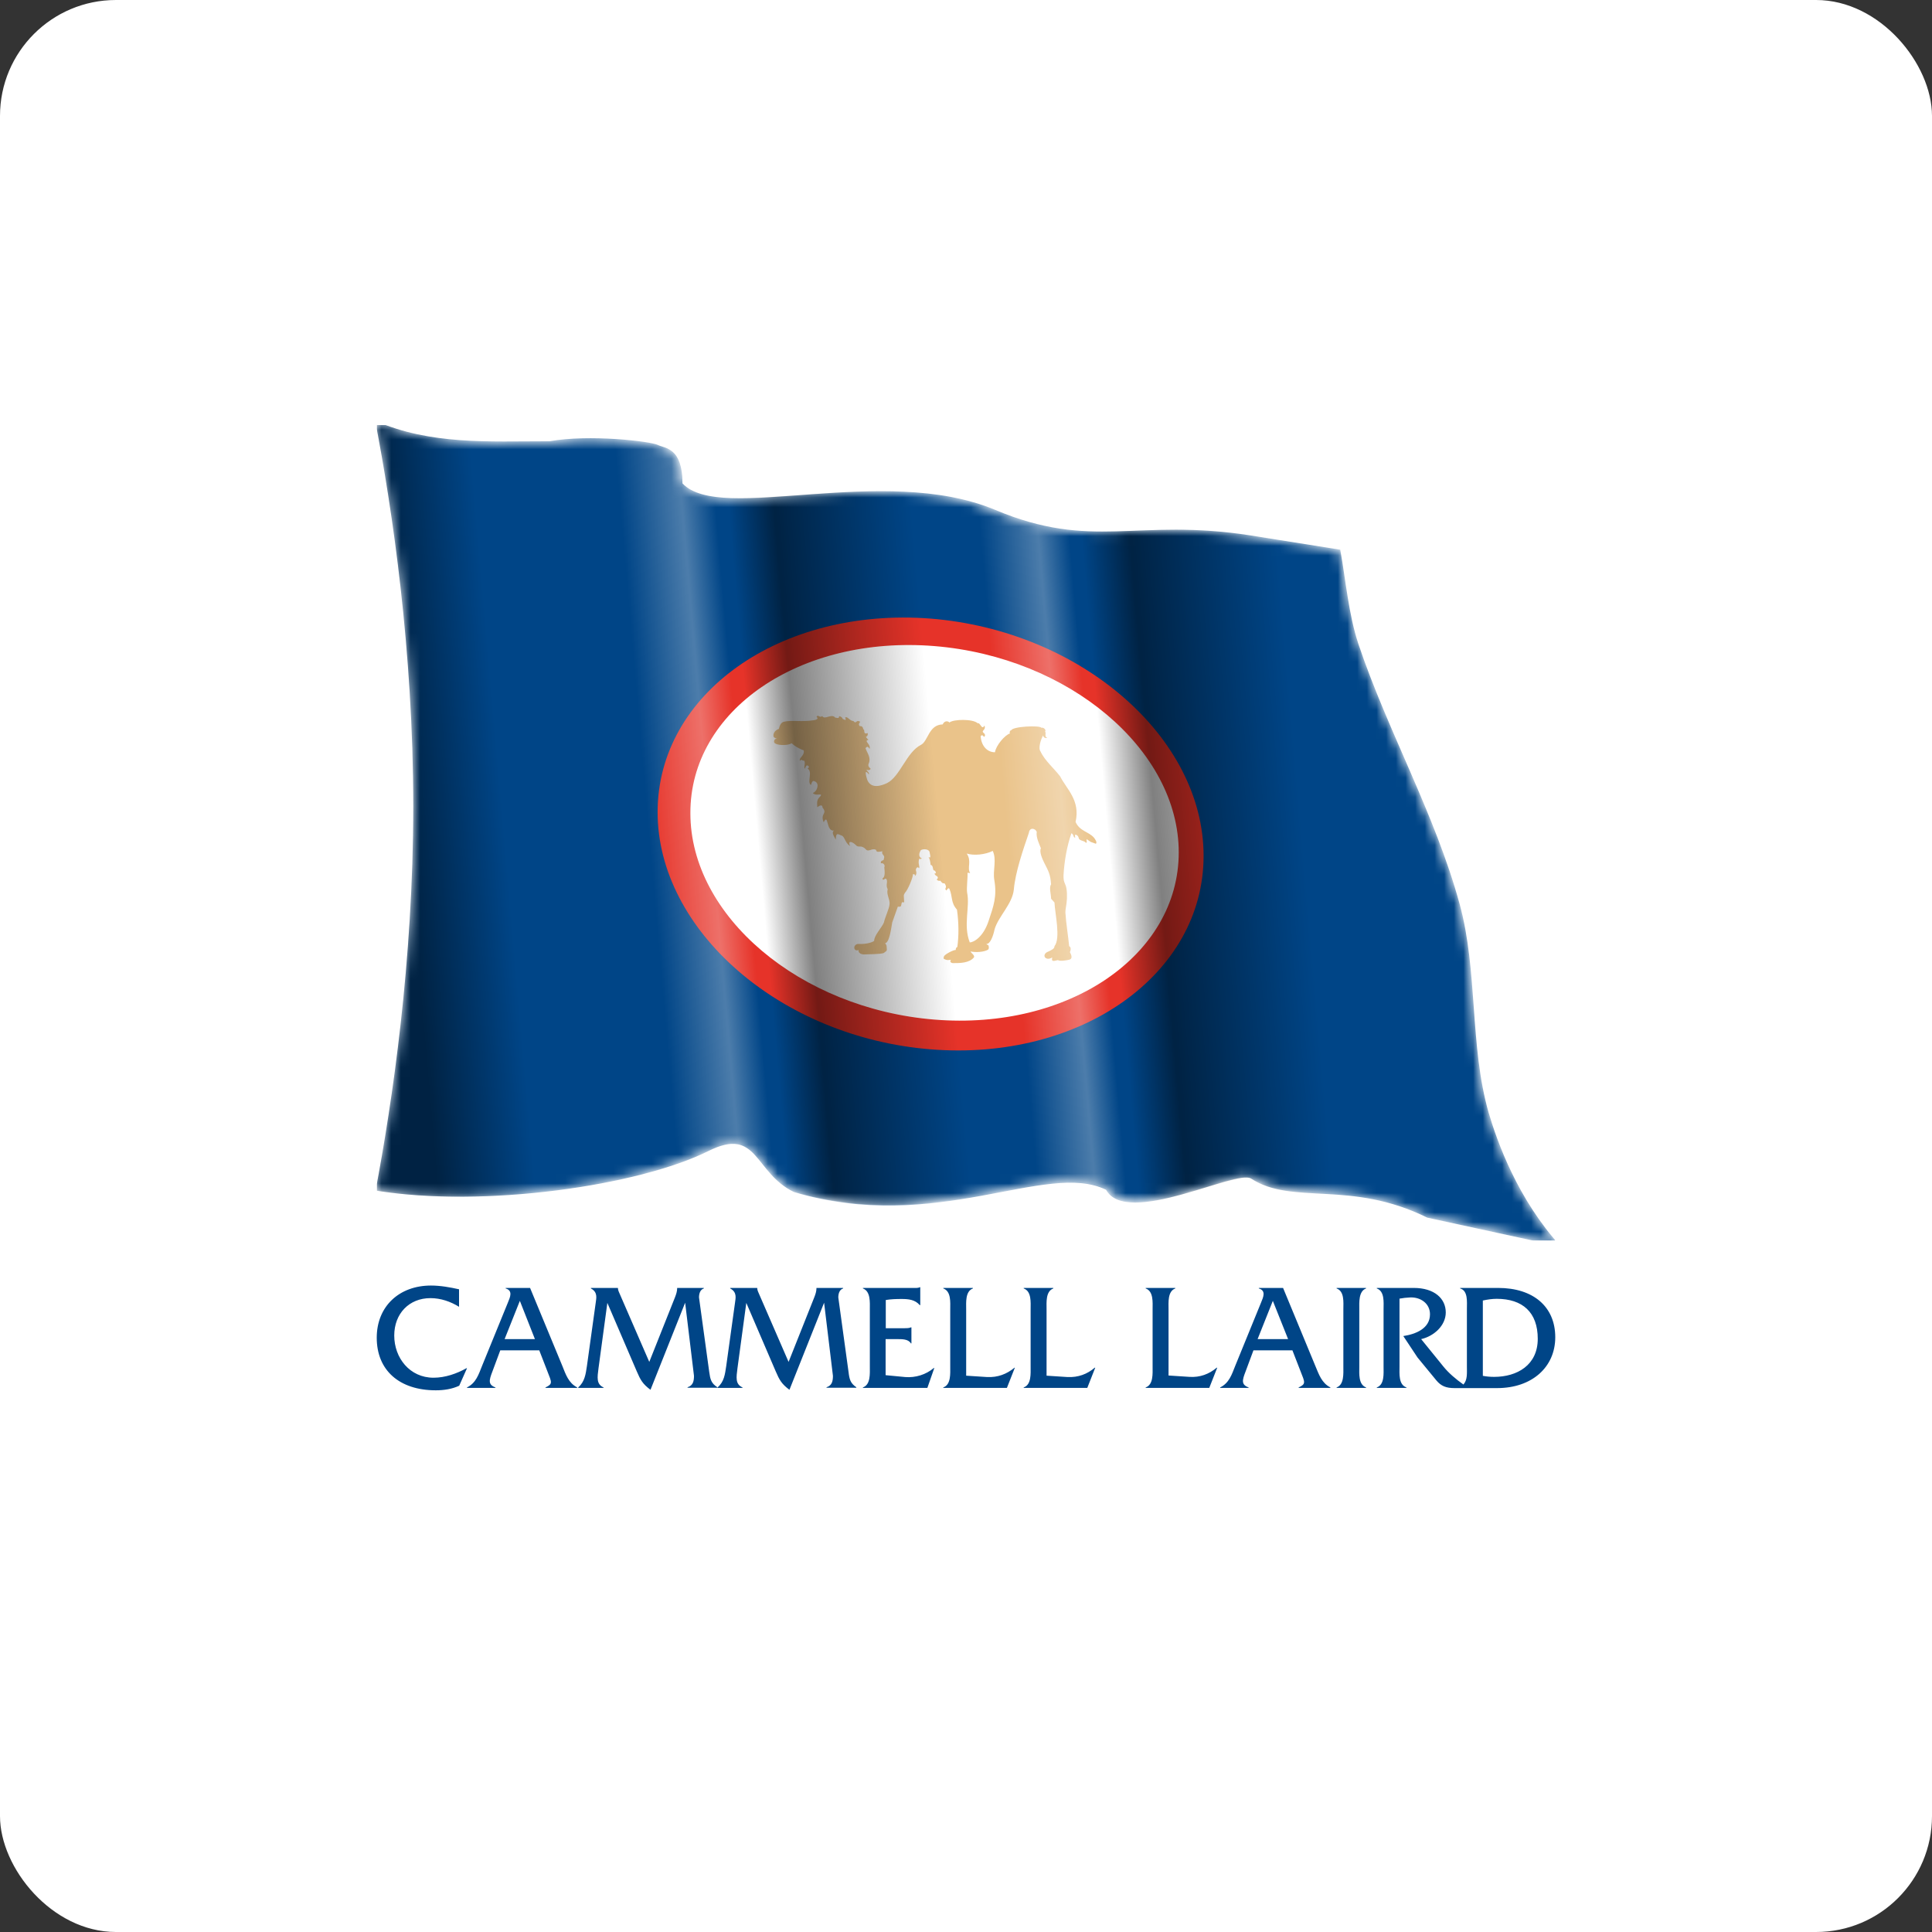
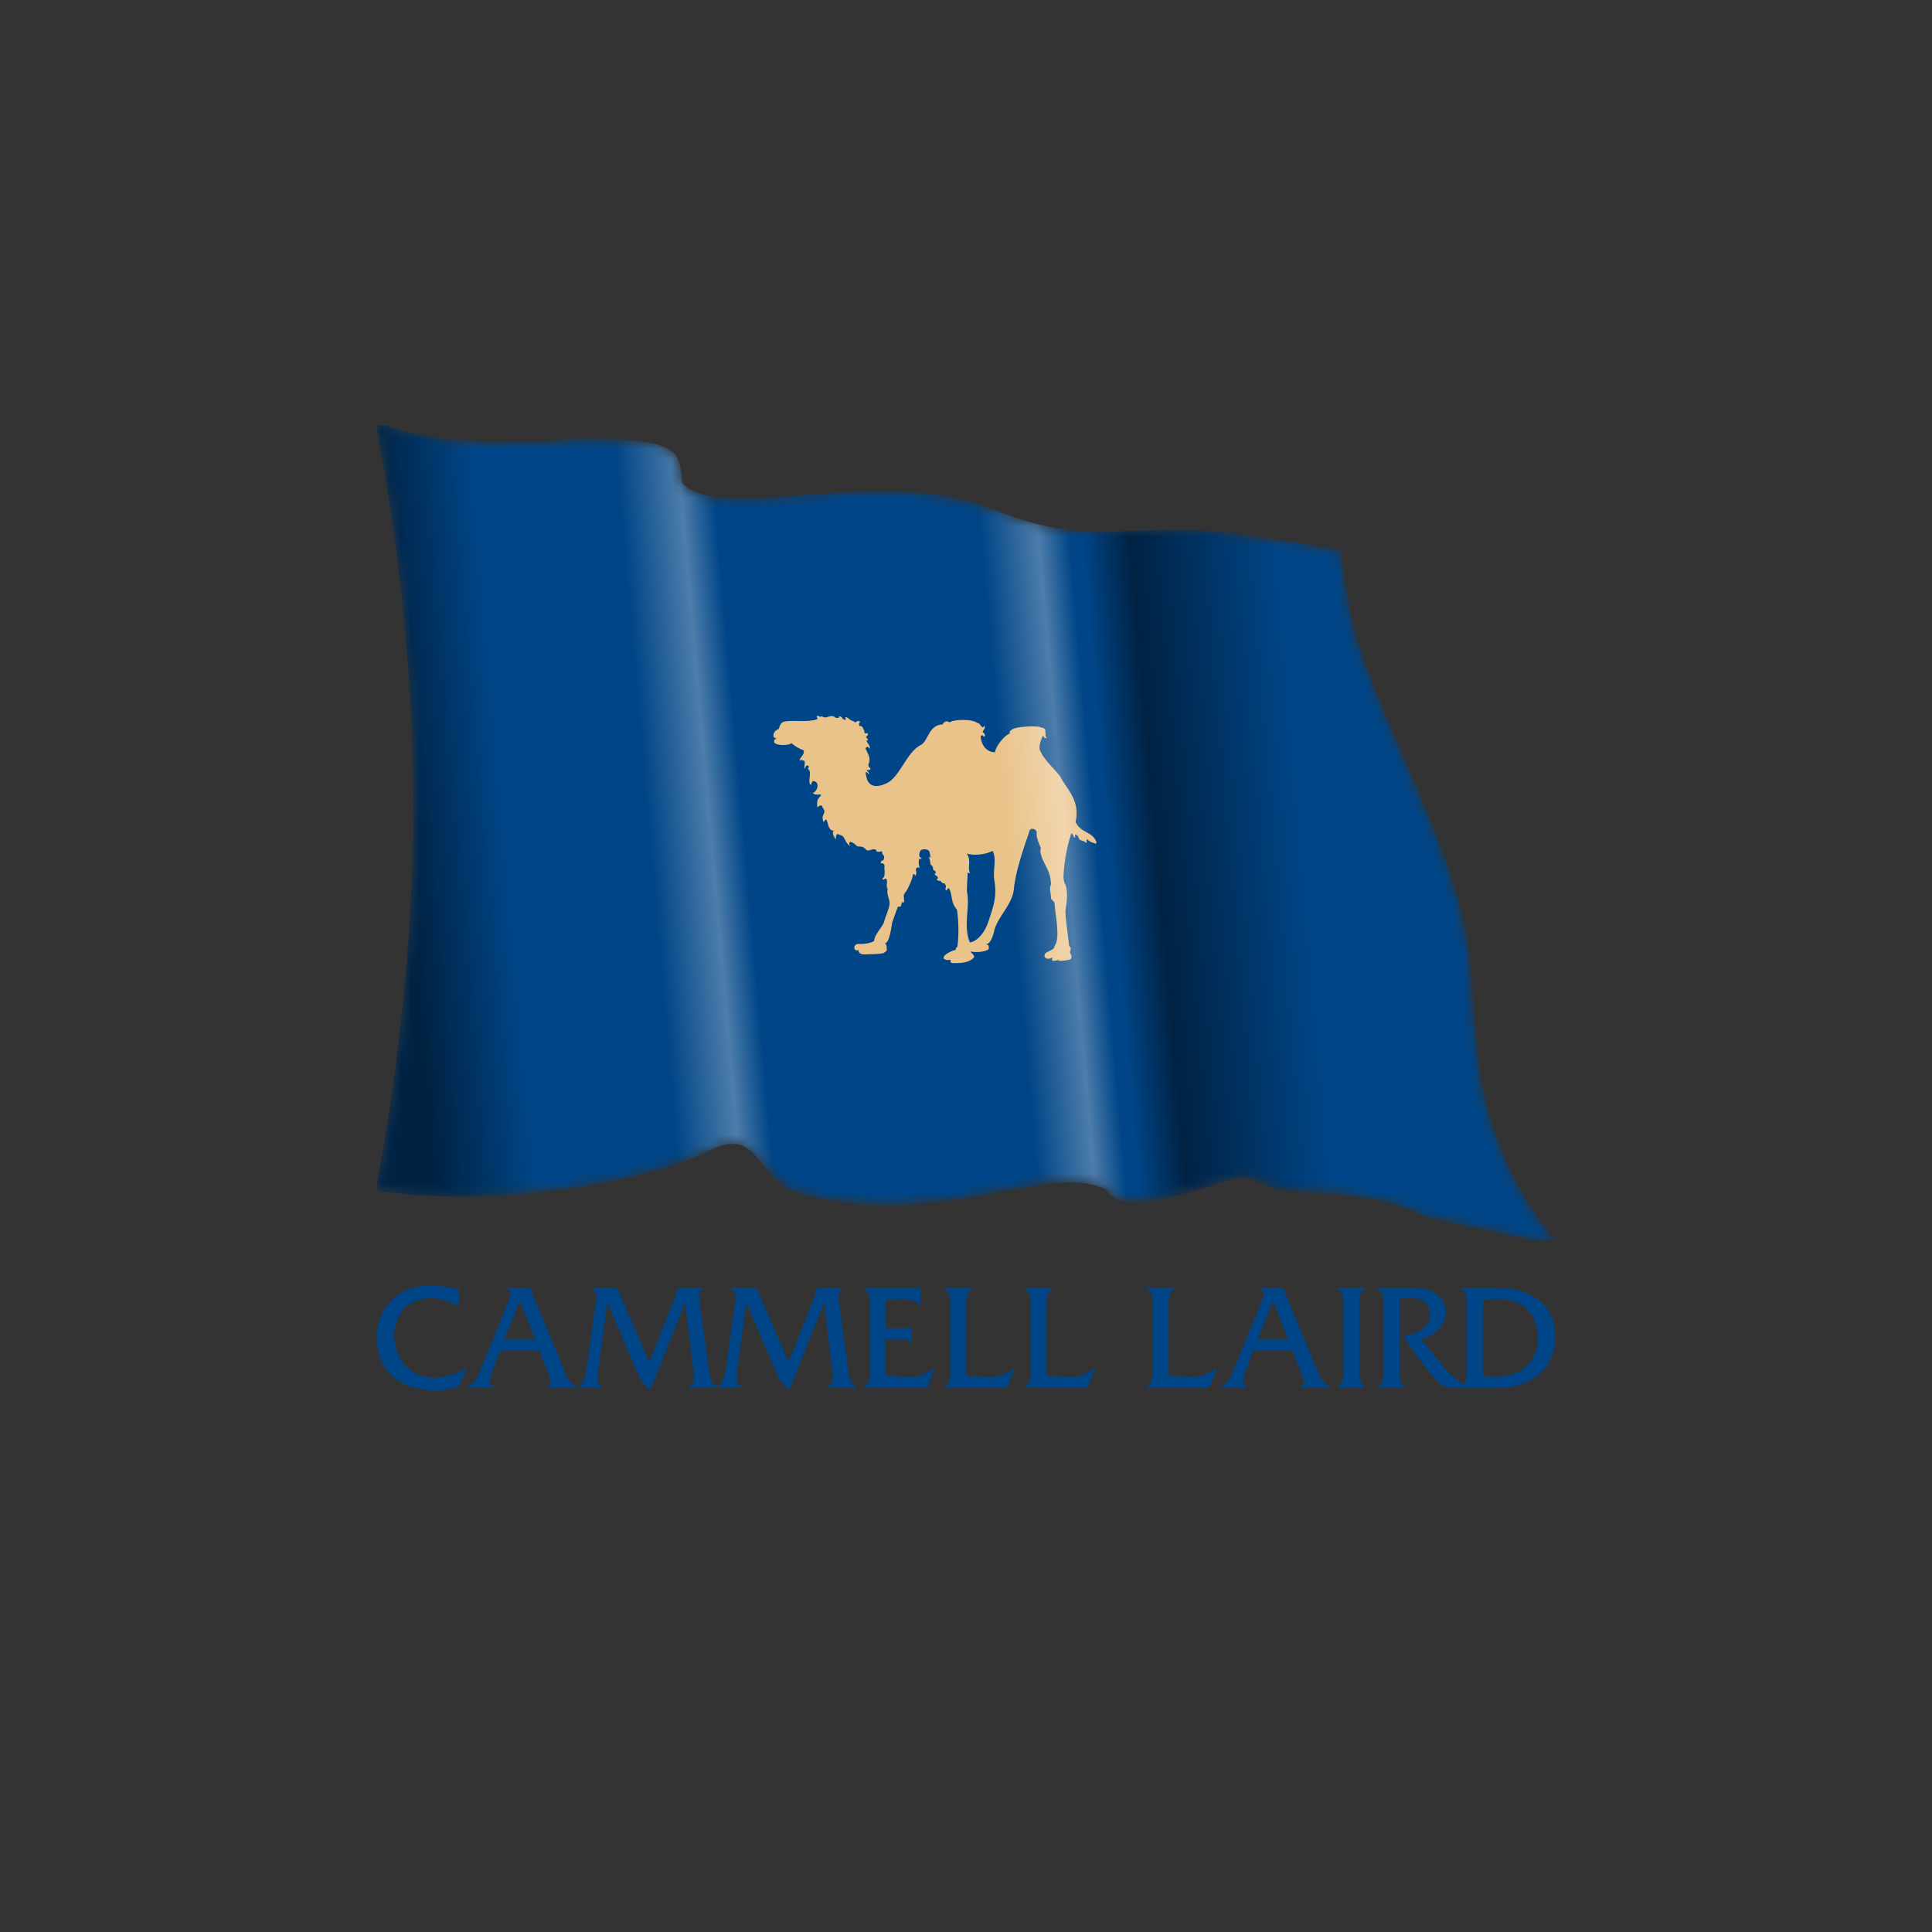
<svg xmlns="http://www.w3.org/2000/svg" width="200" height="200" viewBox="0 0 200 200" fill="none">
  <rect x="0" y="0" width="200" height="200" fill="#333333" stroke="none" />
-   <rect width="200" height="200" rx="12" fill="white" />
  <g clip-path="url(#clip0_1230_11860)">
    <mask id="mask0_1230_11860" style="mask-type:luminance" maskUnits="userSpaceOnUse" x="39" y="43" width="123" height="86">
      <path d="M147.826 125.973L161.312 128.896C158.155 125.349 155.621 120.633 154.023 115.215C153.01 111.668 152.737 107.848 152.464 104.184C152.23 100.676 151.957 97.012 151.022 93.582C149.58 88.359 147.358 83.253 145.214 78.303C143.577 74.522 141.862 70.585 140.537 66.649C139.835 64.466 139.484 62.127 139.134 59.867C138.978 58.931 138.822 57.957 138.666 56.982L129.389 55.501C124.517 54.76 120.853 54.877 117.618 54.994C112.941 55.189 108.887 55.345 102.923 52.85C96.804 50.317 89.086 50.863 82.889 51.33C77.042 51.759 72.443 52.11 70.494 50.083L70.455 50.044V50.005C70.455 46.926 69.208 46.536 68.389 46.263C68.233 46.224 68.077 46.185 67.96 46.107C67.298 45.796 60.944 45.016 56.852 45.757C56.111 45.757 55.371 45.757 54.63 45.757C49.251 45.834 44.067 45.873 39 43.73C40.793 53.084 42.898 67.545 42.898 83.448C42.898 99.39 40.793 113.812 39 123.166C50.615 125.037 66.401 122.504 73.3 119.035C76.574 117.397 77.666 118.723 78.991 120.399C79.771 121.412 80.706 122.504 82.226 123.244C90.528 125.7 97.817 124.336 103.664 123.205C108.224 122.348 111.849 121.646 114.578 122.971H114.617V123.01C115.942 125.427 121.126 123.829 124.868 122.698C127.167 121.997 128.999 121.451 129.584 121.841C131.572 123.127 133.872 123.244 136.6 123.361C139.835 123.634 143.499 123.829 147.826 125.973Z" fill="white" />
    </mask>
    <g mask="url(#mask0_1230_11860)">
      <path d="M154.101 115.176C152.113 108.199 153.01 100.559 151.1 93.582C148.566 84.305 143.655 75.691 140.615 66.648C139.602 63.569 139.329 60.178 138.744 56.904L129.428 55.423C117.657 53.591 113.058 57.021 103.002 52.773C91.386 47.939 74.626 54.254 70.65 50.044C70.65 46.302 68.818 46.419 68.117 46.068C67.376 45.678 60.984 44.938 56.891 45.678C50.421 45.678 44.652 46.068 38.844 43.574C40.598 52.656 42.781 67.272 42.781 83.448C42.781 99.585 40.598 114.162 38.883 123.244C50.109 125.076 66.168 122.737 73.34 119.151C78.485 116.579 78.017 121.373 82.188 123.4C96.96 127.804 108.303 120.126 114.5 123.166C116.644 127.064 127.947 121.022 129.506 121.997C133.833 124.803 139.796 122.114 147.748 126.05L161.585 129.052C157.103 124.14 154.998 118.216 154.101 115.176Z" fill="#004587" />
    </g>
    <mask id="mask1_1230_11860" style="mask-type:luminance" maskUnits="userSpaceOnUse" x="39" y="43" width="123" height="86">
-       <path d="M147.826 125.973L161.312 128.896C158.155 125.349 155.621 120.633 154.023 115.215C153.01 111.668 152.737 107.848 152.464 104.184C152.23 100.676 151.957 97.012 151.022 93.582C149.58 88.359 147.358 83.253 145.214 78.303C143.577 74.522 141.862 70.585 140.537 66.649C139.835 64.466 139.484 62.127 139.134 59.867C138.978 58.931 138.822 57.957 138.666 56.982L129.389 55.501C124.517 54.76 120.853 54.877 117.618 54.994C112.941 55.189 108.887 55.345 102.923 52.85C96.804 50.317 89.086 50.863 82.889 51.33C77.042 51.759 72.443 52.11 70.494 50.083L70.455 50.044V50.005C70.455 46.926 69.208 46.536 68.389 46.263C68.233 46.224 68.077 46.185 67.96 46.107C67.298 45.796 60.944 45.016 56.852 45.757C56.111 45.757 55.371 45.757 54.63 45.757C49.251 45.834 44.067 45.873 39 43.73C40.793 53.084 42.898 67.545 42.898 83.448C42.898 99.39 40.793 113.812 39 123.166C50.615 125.037 66.401 122.504 73.3 119.035C76.574 117.397 77.666 118.723 78.991 120.399C79.771 121.412 80.706 122.504 82.226 123.244C90.528 125.7 97.817 124.336 103.664 123.205C108.224 122.348 111.849 121.646 114.578 122.971H114.617V123.01C115.942 125.427 121.126 123.829 124.868 122.698C127.167 121.997 128.999 121.451 129.584 121.841C131.572 123.127 133.872 123.244 136.6 123.361C139.835 123.634 143.499 123.829 147.826 125.973Z" fill="white" />
-     </mask>
+       </mask>
    <g mask="url(#mask1_1230_11860)">
-       <path d="M96.336 64.037C111.888 65.284 124.595 76.315 124.595 88.593C124.595 100.871 111.888 109.875 96.336 108.627C80.784 107.38 68.077 96.311 68.077 84.072C68.077 71.794 80.784 62.829 96.336 64.037Z" fill="#E63329" />
-     </g>
+       </g>
    <mask id="mask2_1230_11860" style="mask-type:luminance" maskUnits="userSpaceOnUse" x="39" y="43" width="123" height="86">
      <path d="M147.826 125.973L161.312 128.896C158.155 125.349 155.621 120.633 154.023 115.215C153.01 111.668 152.737 107.848 152.464 104.184C152.23 100.676 151.957 97.012 151.022 93.582C149.58 88.359 147.358 83.253 145.214 78.303C143.577 74.522 141.862 70.585 140.537 66.649C139.835 64.466 139.484 62.127 139.134 59.867C138.978 58.931 138.822 57.957 138.666 56.982L129.389 55.501C124.517 54.76 120.853 54.877 117.618 54.994C112.941 55.189 108.887 55.345 102.923 52.85C96.804 50.317 89.086 50.863 82.889 51.33C77.042 51.759 72.443 52.11 70.494 50.083L70.455 50.044V50.005C70.455 46.926 69.208 46.536 68.389 46.263C68.233 46.224 68.077 46.185 67.96 46.107C67.298 45.796 60.944 45.016 56.852 45.757C56.111 45.757 55.371 45.757 54.63 45.757C49.251 45.834 44.067 45.873 39 43.73C40.793 53.084 42.898 67.545 42.898 83.448C42.898 99.39 40.793 113.812 39 123.166C50.615 125.037 66.401 122.504 73.3 119.035C76.574 117.397 77.666 118.723 78.991 120.399C79.771 121.412 80.706 122.504 82.226 123.244C90.528 125.7 97.817 124.336 103.664 123.205C108.224 122.348 111.849 121.646 114.578 122.971H114.617V123.01C115.942 125.427 121.126 123.829 124.868 122.698C127.167 121.997 128.999 121.451 129.584 121.841C131.572 123.127 133.872 123.244 136.6 123.361C139.835 123.634 143.499 123.829 147.826 125.973Z" fill="white" />
    </mask>
    <g mask="url(#mask2_1230_11860)">
-       <path d="M96.726 66.882C110.641 68.013 122.022 77.601 122.022 88.242C122.022 98.883 110.641 106.679 96.726 105.548C82.811 104.418 71.468 94.829 71.468 84.188C71.429 73.547 82.772 65.752 96.726 66.882Z" fill="white" />
-     </g>
+       </g>
    <mask id="mask3_1230_11860" style="mask-type:luminance" maskUnits="userSpaceOnUse" x="39" y="43" width="123" height="86">
      <path d="M147.826 125.973L161.312 128.896C158.155 125.349 155.621 120.633 154.023 115.215C153.01 111.668 152.737 107.848 152.464 104.184C152.23 100.676 151.957 97.012 151.022 93.582C149.58 88.359 147.358 83.253 145.214 78.303C143.577 74.522 141.862 70.585 140.537 66.649C139.835 64.466 139.484 62.127 139.134 59.867C138.978 58.931 138.822 57.957 138.666 56.982L129.389 55.501C124.517 54.76 120.853 54.877 117.618 54.994C112.941 55.189 108.887 55.345 102.923 52.85C96.804 50.317 89.086 50.863 82.889 51.33C77.042 51.759 72.443 52.11 70.494 50.083L70.455 50.044V50.005C70.455 46.926 69.208 46.536 68.389 46.263C68.233 46.224 68.077 46.185 67.96 46.107C67.298 45.796 60.944 45.016 56.852 45.757C56.111 45.757 55.371 45.757 54.63 45.757C49.251 45.834 44.067 45.873 39 43.73C40.793 53.084 42.898 67.545 42.898 83.448C42.898 99.39 40.793 113.812 39 123.166C50.615 125.037 66.401 122.504 73.3 119.035C76.574 117.397 77.666 118.723 78.991 120.399C79.771 121.412 80.706 122.504 82.226 123.244C90.528 125.7 97.817 124.336 103.664 123.205C108.224 122.348 111.849 121.646 114.578 122.971H114.617V123.01C115.942 125.427 121.126 123.829 124.868 122.698C127.167 121.997 128.999 121.451 129.584 121.841C131.572 123.127 133.872 123.244 136.6 123.361C139.835 123.634 143.499 123.829 147.826 125.973Z" fill="white" />
    </mask>
    <g mask="url(#mask3_1230_11860)">
      <path d="M100.078 88.359C100.819 88.593 101.988 88.476 102.768 88.086C103.196 88.983 102.768 90.074 102.923 91.049C103.235 92.802 102.846 93.816 102.339 95.336C101.793 97.012 100.78 97.558 100.39 97.558C99.688 95.765 100.429 93.894 100.117 92.413C100.039 91.906 100.195 90.854 100.156 90.347L100.429 90.386C100.078 89.801 100.624 89.178 100.078 88.359ZM86.514 86.917C86.553 86.098 86.748 86.371 87.099 86.488C87.449 86.566 87.449 87.229 87.995 87.579C87.722 86.995 88.19 87.073 88.619 87.502C88.891 87.813 89.164 87.385 89.671 87.969C89.944 88.203 90.256 87.774 90.684 87.969C90.724 88.164 90.763 88.242 91.347 88.125C91.191 88.476 91.659 88.515 91.503 88.866C91.542 89.178 91.113 88.983 91.191 89.373C91.425 89.295 91.659 89.528 91.542 89.801C91.581 90.152 91.659 90.815 91.347 90.932C91.425 91.36 91.698 90.62 91.815 91.165C91.854 91.399 91.698 91.672 91.893 92.062C91.737 92.569 92.127 93.075 92.088 93.582C92.049 94.089 91.62 94.946 91.503 95.492C91.308 95.999 90.49 96.817 90.49 97.402C90.178 97.636 89.398 97.753 88.93 97.714C88.463 97.675 88.307 98.142 88.541 98.337C88.619 98.376 88.775 98.415 88.891 98.337C88.853 98.493 88.891 98.61 89.086 98.727C89.164 98.766 89.32 98.805 89.437 98.805C89.866 98.766 91.113 98.805 91.503 98.649C91.776 98.376 91.854 98.571 91.776 97.909C91.737 97.831 91.737 97.753 91.62 97.636C92.088 97.636 92.283 95.882 92.361 95.492C92.555 94.946 92.75 94.401 92.945 93.855C93.101 93.855 93.14 93.894 93.257 93.816C93.335 93.66 93.296 93.387 93.452 93.387C93.686 93.504 93.569 93.309 93.569 92.88C93.53 92.608 93.608 92.569 93.686 92.413C93.959 92.179 94.543 90.776 94.504 90.503C94.582 90.503 94.777 90.464 94.699 90.698C94.894 90.542 94.894 90.308 94.816 90.113C94.777 89.879 95.011 89.645 95.128 89.879C95.284 89.762 94.972 89.412 95.167 88.866C95.167 88.944 95.323 88.944 95.44 88.866C95.206 88.788 95.011 88.515 95.323 88.008C95.596 87.852 96.102 87.891 96.219 88.164C96.336 88.71 96.375 88.866 96.102 88.71C96.102 88.71 96.258 88.788 96.336 89.528C96.687 89.606 96.492 90.113 96.726 90.113C96.843 90.152 96.999 90.464 96.726 90.425C96.804 90.581 96.882 90.659 96.999 90.698C97.194 90.893 96.999 91.01 96.96 91.049C97.116 91.204 97.233 91.204 97.35 91.165C97.467 91.36 97.584 91.477 97.778 91.438C97.934 91.672 97.973 91.789 97.856 92.023C97.895 92.062 97.895 92.14 97.973 92.179C98.051 92.101 98.168 91.828 98.285 92.023C98.636 92.841 98.402 93.426 99.065 94.167C99.26 95.531 99.26 96.895 99.104 98.025C98.987 98.064 98.909 98.22 98.948 98.337C98.675 98.337 97.934 98.727 97.74 98.961C97.701 99.078 97.623 99.234 97.74 99.273C98.012 99.429 98.168 99.39 98.441 99.351C98.285 99.546 98.441 99.702 98.675 99.702C99.376 99.702 100.312 99.702 100.819 99.117C100.936 98.883 100.546 98.688 100.468 98.493C100.975 98.61 101.871 98.571 102.3 98.298C102.378 98.181 102.378 98.103 102.339 97.909C102.339 97.831 102.144 97.792 102.105 97.714C102.495 97.753 102.807 96.934 102.962 96.194C103.352 94.868 104.794 93.582 104.95 92.101C105.106 90.269 105.925 87.93 106.509 86.215C106.587 85.592 107.211 85.748 107.328 86.137C107.211 86.644 107.64 87.502 107.757 87.813C107.562 88.164 107.913 88.944 108.069 89.256C108.536 90.191 108.731 90.464 108.809 91.555C108.575 91.867 108.809 92.569 108.809 93.036C108.926 93.153 109.043 93.309 109.16 93.426C109.199 94.518 109.823 97.129 109.16 97.948C109.16 98.22 108.887 98.337 108.38 98.571C108.108 98.727 108.069 98.961 108.185 99.117C108.419 99.351 108.731 99.234 108.926 99.117C108.809 99.624 109.121 99.468 109.511 99.39C109.745 99.546 110.524 99.39 110.68 99.351C110.992 99.273 110.992 99 110.758 98.571C110.836 98.376 110.914 98.064 110.68 97.948C110.563 96.778 110.368 95.648 110.29 94.479C110.29 94.206 110.329 94.011 110.407 93.504C110.485 92.959 110.485 92.023 110.29 91.594C110.095 91.165 110.095 91.01 110.095 90.62C110.173 89.178 110.446 87.579 110.914 86.254C111.187 86.41 111.07 86.683 111.304 86.722C111.304 86.566 111.226 86.371 111.382 86.41C111.654 86.527 111.654 86.722 111.693 86.839C111.966 87.112 112.2 86.995 112.395 87.229C112.629 87.307 112.395 86.956 112.512 86.878L112.902 87.151L113.447 87.346C113.603 87.19 113.369 86.878 113.253 86.722C112.668 86.059 111.771 86.059 111.343 85.085C111.849 82.824 110.407 81.694 109.745 80.369C109.16 79.589 108.146 78.732 107.718 77.796C107.445 77.445 107.757 76.51 107.991 76.12C107.991 76.354 108.263 76.471 108.419 76.354C108.069 76.315 108.341 75.886 108.185 75.73C108.341 75.574 108.03 75.263 107.796 75.341C107.718 75.068 104.794 75.185 104.677 75.613C104.6 75.535 104.444 75.847 104.561 75.925C104.015 76.081 103.079 77.212 103.001 77.874C102.105 77.874 101.559 77.095 101.52 76.198C101.715 76.003 101.754 76.198 101.871 76.276C102.027 76.198 101.988 75.964 101.793 75.847C101.559 75.613 102.105 75.574 101.91 75.107C101.637 75.652 101.481 74.756 101.208 74.873C100.741 74.405 98.675 74.444 98.285 74.795C98.168 74.639 97.778 74.561 97.584 74.99C96.141 75.029 96.102 76.666 95.362 77.095C93.842 77.835 93.179 80.408 91.815 81.07C91.308 81.304 90.217 81.733 89.788 80.758C89.788 80.758 89.32 79.355 89.944 80.174C90.022 79.94 89.71 79.823 89.71 79.667C89.905 79.784 90.061 79.706 90.139 79.589C90.022 79.472 89.788 79.316 89.944 79.004C90.178 78.42 89.788 77.991 89.593 77.445C89.788 77.251 89.827 77.251 90.022 77.523C90.178 77.017 89.359 76.705 89.905 76.588C89.749 76.471 89.71 76.354 89.632 76.276C89.788 76.237 89.866 76.081 89.827 75.886C89.281 76.081 89.593 75.496 89.359 75.496C89.359 75.302 89.203 75.107 89.008 75.185C89.008 75.107 88.775 75.068 89.047 74.717C88.58 74.444 88.658 75.029 88.346 74.639C87.956 74.639 87.722 74.093 87.488 74.288C87.644 74.6 87.488 74.561 87.216 74.405C87.216 74.288 87.06 74.171 86.865 74.132C86.865 74.327 86.826 74.366 86.475 74.288C86.046 73.82 85.422 74.561 85.111 74.132C84.838 74.366 84.682 73.898 84.526 74.21C84.877 74.483 84.214 74.561 84.214 74.561C83.045 74.756 81.915 74.522 81.135 74.717C80.823 74.795 80.706 75.146 80.628 75.457C80.16 75.613 80.005 76.003 80.083 76.276C80.239 76.432 80.278 76.432 80.472 76.432C80.394 76.432 80.2 76.51 80.16 76.627C80.083 76.822 80.16 76.939 80.355 77.017C80.745 77.172 81.603 77.172 81.954 76.939C82.265 77.251 82.772 77.523 83.201 77.679C83.318 78.225 82.655 78.459 82.811 78.771C82.967 78.498 83.045 78.81 83.24 78.732C83.435 79.004 83.162 79.355 83.318 79.589C83.396 79.394 83.474 79.082 83.707 79.316C83.785 79.355 83.707 79.55 83.591 79.55C84.175 79.901 83.513 80.914 83.941 81.265C84.097 80.797 84.175 80.797 84.409 80.914C84.877 81.187 84.526 82.006 84.136 82.084C84.487 82.474 85.15 82.045 84.955 82.395C84.565 82.785 84.565 82.902 84.604 83.565C84.799 83.409 85.15 83.214 85.15 83.604C85.695 84.266 84.877 84.189 85.267 85.124C85.773 84.111 85.501 86.098 86.319 85.981C86.124 86.176 86.202 86.371 86.514 86.917Z" fill="#EAC38A" />
    </g>
    <mask id="mask4_1230_11860" style="mask-type:luminance" maskUnits="userSpaceOnUse" x="39" y="43" width="123" height="86">
      <path d="M147.826 125.973L161.312 128.896C158.155 125.349 155.621 120.633 154.023 115.215C153.01 111.668 152.737 107.848 152.464 104.184C152.23 100.676 151.957 97.012 151.022 93.582C149.58 88.359 147.358 83.253 145.214 78.303C143.577 74.522 141.862 70.585 140.537 66.649C139.835 64.466 139.484 62.127 139.134 59.867C138.978 58.931 138.822 57.957 138.666 56.982L129.389 55.501C124.517 54.76 120.853 54.877 117.618 54.994C112.941 55.189 108.887 55.345 102.923 52.85C96.804 50.317 89.086 50.863 82.889 51.33C77.042 51.759 72.443 52.11 70.494 50.083L70.455 50.044V50.005C70.455 46.926 69.208 46.536 68.389 46.263C68.233 46.224 68.077 46.185 67.96 46.107C67.298 45.796 60.944 45.016 56.852 45.757C56.111 45.757 55.371 45.757 54.63 45.757C49.251 45.834 44.067 45.873 39 43.73C40.793 53.084 42.898 67.545 42.898 83.448C42.898 99.39 40.793 113.812 39 123.166C50.615 125.037 66.401 122.504 73.3 119.035C76.574 117.397 77.666 118.723 78.991 120.399C79.771 121.412 80.706 122.504 82.226 123.244C90.528 125.7 97.817 124.336 103.664 123.205C108.224 122.348 111.849 121.646 114.578 122.971H114.617V123.01C115.942 125.427 121.126 123.829 124.868 122.698C127.167 121.997 128.999 121.451 129.584 121.841C131.572 123.127 133.872 123.244 136.6 123.361C139.835 123.634 143.499 123.829 147.826 125.973Z" fill="white" />
    </mask>
    <g mask="url(#mask4_1230_11860)">
      <path d="M134.456 56.202L129.428 55.423C120.892 54.098 116.137 55.54 110.368 54.799L116.449 124.413C120.424 125.115 128.259 121.217 129.545 122.036C132.429 123.907 135.976 123.322 140.381 123.907L134.456 56.202Z" fill="url(#paint0_linear_1230_11860)" />
    </g>
    <mask id="mask5_1230_11860" style="mask-type:luminance" maskUnits="userSpaceOnUse" x="39" y="43" width="123" height="86">
      <path d="M147.826 125.973L161.312 128.896C158.155 125.349 155.621 120.633 154.023 115.215C153.01 111.668 152.737 107.848 152.464 104.184C152.23 100.676 151.957 97.012 151.022 93.582C149.58 88.359 147.358 83.253 145.214 78.303C143.577 74.522 141.862 70.585 140.537 66.649C139.835 64.466 139.484 62.127 139.134 59.867C138.978 58.931 138.822 57.957 138.666 56.982L129.389 55.501C124.517 54.76 120.853 54.877 117.618 54.994C112.941 55.189 108.887 55.345 102.923 52.85C96.804 50.317 89.086 50.863 82.889 51.33C77.042 51.759 72.443 52.11 70.494 50.083L70.455 50.044V50.005C70.455 46.926 69.208 46.536 68.389 46.263C68.233 46.224 68.077 46.185 67.96 46.107C67.298 45.796 60.944 45.016 56.852 45.757C56.111 45.757 55.371 45.757 54.63 45.757C49.251 45.834 44.067 45.873 39 43.73C40.793 53.084 42.898 67.545 42.898 83.448C42.898 99.39 40.793 113.812 39 123.166C50.615 125.037 66.401 122.504 73.3 119.035C76.574 117.397 77.666 118.723 78.991 120.399C79.771 121.412 80.706 122.504 82.226 123.244C90.528 125.7 97.817 124.336 103.664 123.205C108.224 122.348 111.849 121.646 114.578 122.971H114.617V123.01C115.942 125.427 121.126 123.829 124.868 122.698C127.167 121.997 128.999 121.451 129.584 121.841C131.572 123.127 133.872 123.244 136.6 123.361C139.835 123.634 143.499 123.829 147.826 125.973Z" fill="white" />
    </mask>
    <g mask="url(#mask5_1230_11860)">
-       <path d="M96.57 51.135C88.073 50.083 78.68 52.227 73.573 51.33L79.693 121.451C80.317 122.153 81.096 122.854 82.188 123.361C90.178 125.738 97.194 124.569 102.885 123.478L96.57 51.135Z" fill="url(#paint1_linear_1230_11860)" />
-     </g>
+       </g>
    <mask id="mask6_1230_11860" style="mask-type:luminance" maskUnits="userSpaceOnUse" x="39" y="43" width="123" height="86">
      <path d="M147.826 125.973L161.312 128.896C158.155 125.349 155.621 120.633 154.023 115.215C153.01 111.668 152.737 107.848 152.464 104.184C152.23 100.676 151.957 97.012 151.022 93.582C149.58 88.359 147.358 83.253 145.214 78.303C143.577 74.522 141.862 70.585 140.537 66.649C139.835 64.466 139.484 62.127 139.134 59.867C138.978 58.931 138.822 57.957 138.666 56.982L129.389 55.501C124.517 54.76 120.853 54.877 117.618 54.994C112.941 55.189 108.887 55.345 102.923 52.85C96.804 50.317 89.086 50.863 82.889 51.33C77.042 51.759 72.443 52.11 70.494 50.083L70.455 50.044V50.005C70.455 46.926 69.208 46.536 68.389 46.263C68.233 46.224 68.077 46.185 67.96 46.107C67.298 45.796 60.944 45.016 56.852 45.757C56.111 45.757 55.371 45.757 54.63 45.757C49.251 45.834 44.067 45.873 39 43.73C40.793 53.084 42.898 67.545 42.898 83.448C42.898 99.39 40.793 113.812 39 123.166C50.615 125.037 66.401 122.504 73.3 119.035C76.574 117.397 77.666 118.723 78.991 120.399C79.771 121.412 80.706 122.504 82.226 123.244C90.528 125.7 97.817 124.336 103.664 123.205C108.224 122.348 111.849 121.646 114.578 122.971H114.617V123.01C115.942 125.427 121.126 123.829 124.868 122.698C127.167 121.997 128.999 121.451 129.584 121.841C131.572 123.127 133.872 123.244 136.6 123.361C139.835 123.634 143.499 123.829 147.826 125.973Z" fill="white" />
    </mask>
    <g mask="url(#mask6_1230_11860)">
      <path d="M56.891 45.678C50.421 45.678 44.652 46.068 38.844 43.574C40.598 52.656 42.781 67.272 42.781 83.448C42.781 99.585 40.598 114.162 38.883 123.244C46.328 124.452 55.917 123.829 63.595 122.231L56.891 45.678Z" fill="url(#paint2_linear_1230_11860)" />
    </g>
    <mask id="mask7_1230_11860" style="mask-type:luminance" maskUnits="userSpaceOnUse" x="39" y="43" width="123" height="86">
      <path d="M147.826 125.973L161.312 128.896C158.155 125.349 155.621 120.633 154.023 115.215C153.01 111.668 152.737 107.848 152.464 104.184C152.23 100.676 151.957 97.012 151.022 93.582C149.58 88.359 147.358 83.253 145.214 78.303C143.577 74.522 141.862 70.585 140.537 66.649C139.835 64.466 139.484 62.127 139.134 59.867C138.978 58.931 138.822 57.957 138.666 56.982L129.389 55.501C124.517 54.76 120.853 54.877 117.618 54.994C112.941 55.189 108.887 55.345 102.923 52.85C96.804 50.317 89.086 50.863 82.889 51.33C77.042 51.759 72.443 52.11 70.494 50.083L70.455 50.044V50.005C70.455 46.926 69.208 46.536 68.389 46.263C68.233 46.224 68.077 46.185 67.96 46.107C67.298 45.796 60.944 45.016 56.852 45.757C56.111 45.757 55.371 45.757 54.63 45.757C49.251 45.834 44.067 45.873 39 43.73C40.793 53.084 42.898 67.545 42.898 83.448C42.898 99.39 40.793 113.812 39 123.166C50.615 125.037 66.401 122.504 73.3 119.035C76.574 117.397 77.666 118.723 78.991 120.399C79.771 121.412 80.706 122.504 82.226 123.244C90.528 125.7 97.817 124.336 103.664 123.205C108.224 122.348 111.849 121.646 114.578 122.971H114.617V123.01C115.942 125.427 121.126 123.829 124.868 122.698C127.167 121.997 128.999 121.451 129.584 121.841C131.572 123.127 133.872 123.244 136.6 123.361C139.835 123.634 143.499 123.829 147.826 125.973Z" fill="white" />
    </mask>
    <g mask="url(#mask7_1230_11860)">
      <path d="M121.516 123.868L115.474 54.994C111.615 55.072 107.99 54.877 102.962 52.773C101.676 52.227 100.312 51.837 98.909 51.525L105.184 123.088C109.004 122.387 112.122 121.958 114.5 123.127C115.513 124.959 118.475 124.647 121.516 123.868Z" fill="url(#paint3_linear_1230_11860)" />
    </g>
    <mask id="mask8_1230_11860" style="mask-type:luminance" maskUnits="userSpaceOnUse" x="39" y="43" width="123" height="86">
      <path d="M147.826 125.973L161.312 128.896C158.155 125.349 155.621 120.633 154.023 115.215C153.01 111.668 152.737 107.848 152.464 104.184C152.23 100.676 151.957 97.012 151.022 93.582C149.58 88.359 147.358 83.253 145.214 78.303C143.577 74.522 141.862 70.585 140.537 66.649C139.835 64.466 139.484 62.127 139.134 59.867C138.978 58.931 138.822 57.957 138.666 56.982L129.389 55.501C124.517 54.76 120.853 54.877 117.618 54.994C112.941 55.189 108.887 55.345 102.923 52.85C96.804 50.317 89.086 50.863 82.889 51.33C77.042 51.759 72.443 52.11 70.494 50.083L70.455 50.044V50.005C70.455 46.926 69.208 46.536 68.389 46.263C68.233 46.224 68.077 46.185 67.96 46.107C67.298 45.796 60.944 45.016 56.852 45.757C56.111 45.757 55.371 45.757 54.63 45.757C49.251 45.834 44.067 45.873 39 43.73C40.793 53.084 42.898 67.545 42.898 83.448C42.898 99.39 40.793 113.812 39 123.166C50.615 125.037 66.401 122.504 73.3 119.035C76.574 117.397 77.666 118.723 78.991 120.399C79.771 121.412 80.706 122.504 82.226 123.244C90.528 125.7 97.817 124.336 103.664 123.205C108.224 122.348 111.849 121.646 114.578 122.971H114.617V123.01C115.942 125.427 121.126 123.829 124.868 122.698C127.167 121.997 128.999 121.451 129.584 121.841C131.572 123.127 133.872 123.244 136.6 123.361C139.835 123.634 143.499 123.829 147.826 125.973Z" fill="white" />
    </mask>
    <g mask="url(#mask8_1230_11860)">
      <path d="M79.186 51.486C75.21 51.681 72.092 51.564 70.611 50.005C70.611 46.263 68.779 46.38 68.078 46.029C67.61 45.796 64.414 45.367 61.178 45.367L67.805 121.217C69.948 120.594 71.858 119.892 73.339 119.151C78.484 116.579 78.017 121.373 82.187 123.4C83.318 123.751 84.448 124.024 85.539 124.219L79.186 51.486Z" fill="url(#paint4_linear_1230_11860)" />
    </g>
  </g>
  <path d="M154.669 142.533C154.274 142.533 153.879 142.498 153.503 142.427V134.629C153.987 134.523 154.471 134.453 154.938 134.453C157.61 134.453 159.188 135.843 159.188 138.59C159.188 141.318 157.054 142.533 154.669 142.533ZM155.081 133.326H151.153V133.379C151.978 133.608 151.853 134.769 151.853 135.491V141.424C151.853 142.181 151.924 142.832 151.494 143.325C150.741 142.797 149.969 142.146 149.431 141.477L147.118 138.625C148.427 138.326 149.665 137.234 149.665 135.861C149.665 134.435 148.499 133.326 146.346 133.326H142.526V133.379C143.351 133.678 143.226 134.822 143.226 135.544V141.477C143.226 142.181 143.333 143.343 142.526 143.625V143.677H145.593V143.625C144.768 143.343 144.876 142.199 144.876 141.477V134.435C145.252 134.365 145.593 134.329 145.97 134.312C147.046 134.259 148.032 134.928 148.032 136.055C148.032 137.533 146.544 138.114 145.27 138.308L146.741 140.526L148.696 142.903C149.18 143.484 149.7 143.695 150.561 143.695H154.991C158.579 143.695 161 141.53 161 138.431C161 135.28 158.74 133.326 155.081 133.326ZM138.365 133.379C139.19 133.678 139.064 134.822 139.064 135.544V141.477C139.064 142.181 139.154 143.343 138.365 143.625V143.677H141.414V143.625C140.607 143.325 140.714 142.181 140.714 141.477V135.544C140.714 134.84 140.625 133.678 141.414 133.379V133.326H138.365V133.379ZM130.186 138.625L131.764 134.664L133.343 138.625H130.186ZM136.159 141.389L132.823 133.326H130.312V133.379C131.083 133.608 130.778 134.277 130.545 134.84L127.872 141.389C127.514 142.287 127.245 143.167 126.312 143.625V143.677H129.253V143.625C128.482 143.343 128.59 142.885 128.931 142.005L129.756 139.787H133.791L134.652 142.005C135.083 143.096 135.208 143.272 134.437 143.625V143.677H137.719V143.625C136.822 143.167 136.535 142.287 136.159 141.389ZM123.137 142.533L120.967 142.392V135.544C120.967 134.84 120.859 133.678 121.667 133.379V133.326H118.6V133.379C119.425 133.678 119.317 134.822 119.317 135.544V141.477C119.317 142.181 119.407 143.343 118.6 143.625V143.677H125.182L126.007 141.582H125.953C125.164 142.251 124.213 142.603 123.137 142.533ZM110.51 142.551L108.34 142.41V135.544C108.34 134.84 108.233 133.678 109.04 133.379V133.326H105.973V133.379C106.798 133.678 106.69 134.822 106.69 135.544V141.477C106.69 142.181 106.78 143.343 105.973 143.625V143.677H112.555L113.38 141.582H113.326C112.555 142.251 111.605 142.603 110.51 142.551ZM102.188 142.551L100.018 142.41V135.544C100.018 134.84 99.91 133.678 100.717 133.379V133.326H97.65V133.379C98.475 133.678 98.368 134.822 98.368 135.544V141.477C98.368 142.181 98.457 143.343 97.65 143.625V143.677H104.233L105.058 141.582H105.022C104.215 142.251 103.282 142.603 102.188 142.551ZM93.704 142.551L91.678 142.357V138.625H92.862C93.364 138.625 94.027 138.607 94.296 139.065H94.35V137.41H94.296C94.099 137.498 93.848 137.498 93.597 137.498H91.696V134.576C92.216 134.488 92.772 134.47 93.328 134.47C94.063 134.47 94.727 134.541 95.211 135.104H95.265V133.255H95.211C94.996 133.361 94.727 133.326 94.458 133.326H89.328V133.379C90.135 133.678 90.046 134.822 90.046 135.544V141.477C90.046 142.181 90.135 143.343 89.328 143.625V143.677H96L96.718 141.618H96.664C95.857 142.304 94.763 142.639 93.704 142.551ZM87.84 142.023L86.781 134.312C86.781 133.942 86.889 133.502 87.283 133.379V133.326H84.521V133.343C84.521 133.678 84.414 133.995 84.288 134.312L81.634 140.984L78.62 134.048C78.531 133.819 78.387 133.59 78.387 133.343V133.326H75.589V133.379C76.325 133.766 76.145 134.4 76.091 134.84L75.177 141.424C75.051 142.269 74.962 143.044 74.28 143.625V143.677H76.863V143.625C76.109 143.29 76.217 142.603 76.343 141.635L77.257 134.875L80.306 141.97C80.683 142.85 80.916 143.272 81.723 143.871L85.311 134.857L86.225 142.427C86.225 142.956 86.136 143.431 85.562 143.607V143.66H88.647V143.607C88.019 143.184 87.929 142.762 87.84 142.023ZM73.419 142.023L72.361 134.312C72.361 133.942 72.468 133.502 72.863 133.379V133.326H70.101V133.343C70.101 133.678 69.993 133.995 69.868 134.312L67.213 140.984L64.2 134.048C64.11 133.819 63.967 133.59 63.967 133.343V133.326H61.169V133.379C61.904 133.766 61.725 134.4 61.671 134.84L60.756 141.424C60.631 142.269 60.523 143.044 59.859 143.625V143.677H62.478V143.625C61.725 143.29 61.832 142.603 61.958 141.635L62.873 134.875L65.922 141.97C66.298 142.85 66.532 143.272 67.339 143.871L70.926 134.857L71.841 142.427C71.841 142.956 71.751 143.431 71.177 143.607V143.66H74.262V143.607C73.598 143.184 73.527 142.762 73.419 142.023ZM52.237 138.625L53.815 134.664L55.376 138.625H52.237ZM58.209 141.389L54.873 133.326H52.344V133.379C53.116 133.608 52.811 134.277 52.578 134.84L49.905 141.389C49.546 142.287 49.277 143.167 48.345 143.625V143.677H51.286V143.625C50.515 143.343 50.623 142.885 50.963 142.005L51.788 139.787H55.824L56.685 142.005C57.115 143.096 57.241 143.272 56.47 143.625V143.677H59.752V143.625C58.855 143.167 58.568 142.287 58.209 141.389ZM44.883 142.621C42.408 142.621 40.812 140.561 40.812 138.255C40.812 135.984 42.354 134.382 44.56 134.382C45.618 134.382 46.641 134.734 47.52 135.28V133.467C46.569 133.255 45.583 133.079 44.614 133.079C41.332 133.079 39 135.227 39 138.484C39 141.846 41.332 143.924 45.116 143.924C45.941 143.924 46.784 143.801 47.538 143.449L48.345 141.635H48.291C47.286 142.199 46.085 142.621 44.883 142.621Z" fill="#004587" />
  <defs>
    <linearGradient id="paint0_linear_1230_11860" x1="115.013" y1="90.234" x2="134.973" y2="88.488" gradientUnits="userSpaceOnUse">
      <stop stop-opacity="0" />
      <stop offset="0.25" stop-opacity="0.5" />
      <stop offset="0.999" stop-opacity="0" />
    </linearGradient>
    <linearGradient id="paint1_linear_1230_11860" x1="78.59" y1="88.517" x2="97.355" y2="86.875" gradientUnits="userSpaceOnUse">
      <stop stop-opacity="0" />
      <stop offset="0.25" stop-opacity="0.5" />
      <stop offset="0.999" stop-opacity="0" />
    </linearGradient>
    <linearGradient id="paint2_linear_1230_11860" x1="41.96" y1="83.993" x2="51.931" y2="83.12" gradientUnits="userSpaceOnUse">
      <stop stop-opacity="0.5" />
      <stop offset="0.999" stop-opacity="0" />
    </linearGradient>
    <linearGradient id="paint3_linear_1230_11860" x1="113.515" y1="87.56" x2="104.381" y2="88.359" gradientUnits="userSpaceOnUse">
      <stop stop-color="white" stop-opacity="0" />
      <stop offset="0.35" stop-color="white" stop-opacity="0.3" />
      <stop offset="0.999" stop-color="white" stop-opacity="0" />
    </linearGradient>
    <linearGradient id="paint4_linear_1230_11860" x1="76.881" y1="84.48" x2="67.072" y2="85.338" gradientUnits="userSpaceOnUse">
      <stop stop-color="white" stop-opacity="0" />
      <stop offset="0.35" stop-color="white" stop-opacity="0.3" />
      <stop offset="0.999" stop-color="white" stop-opacity="0" />
    </linearGradient>
    <clipPath id="clip0_1230_11860">
      <rect width="122" height="84.432" fill="white" transform="translate(39 44)" />
    </clipPath>
  </defs>
</svg>